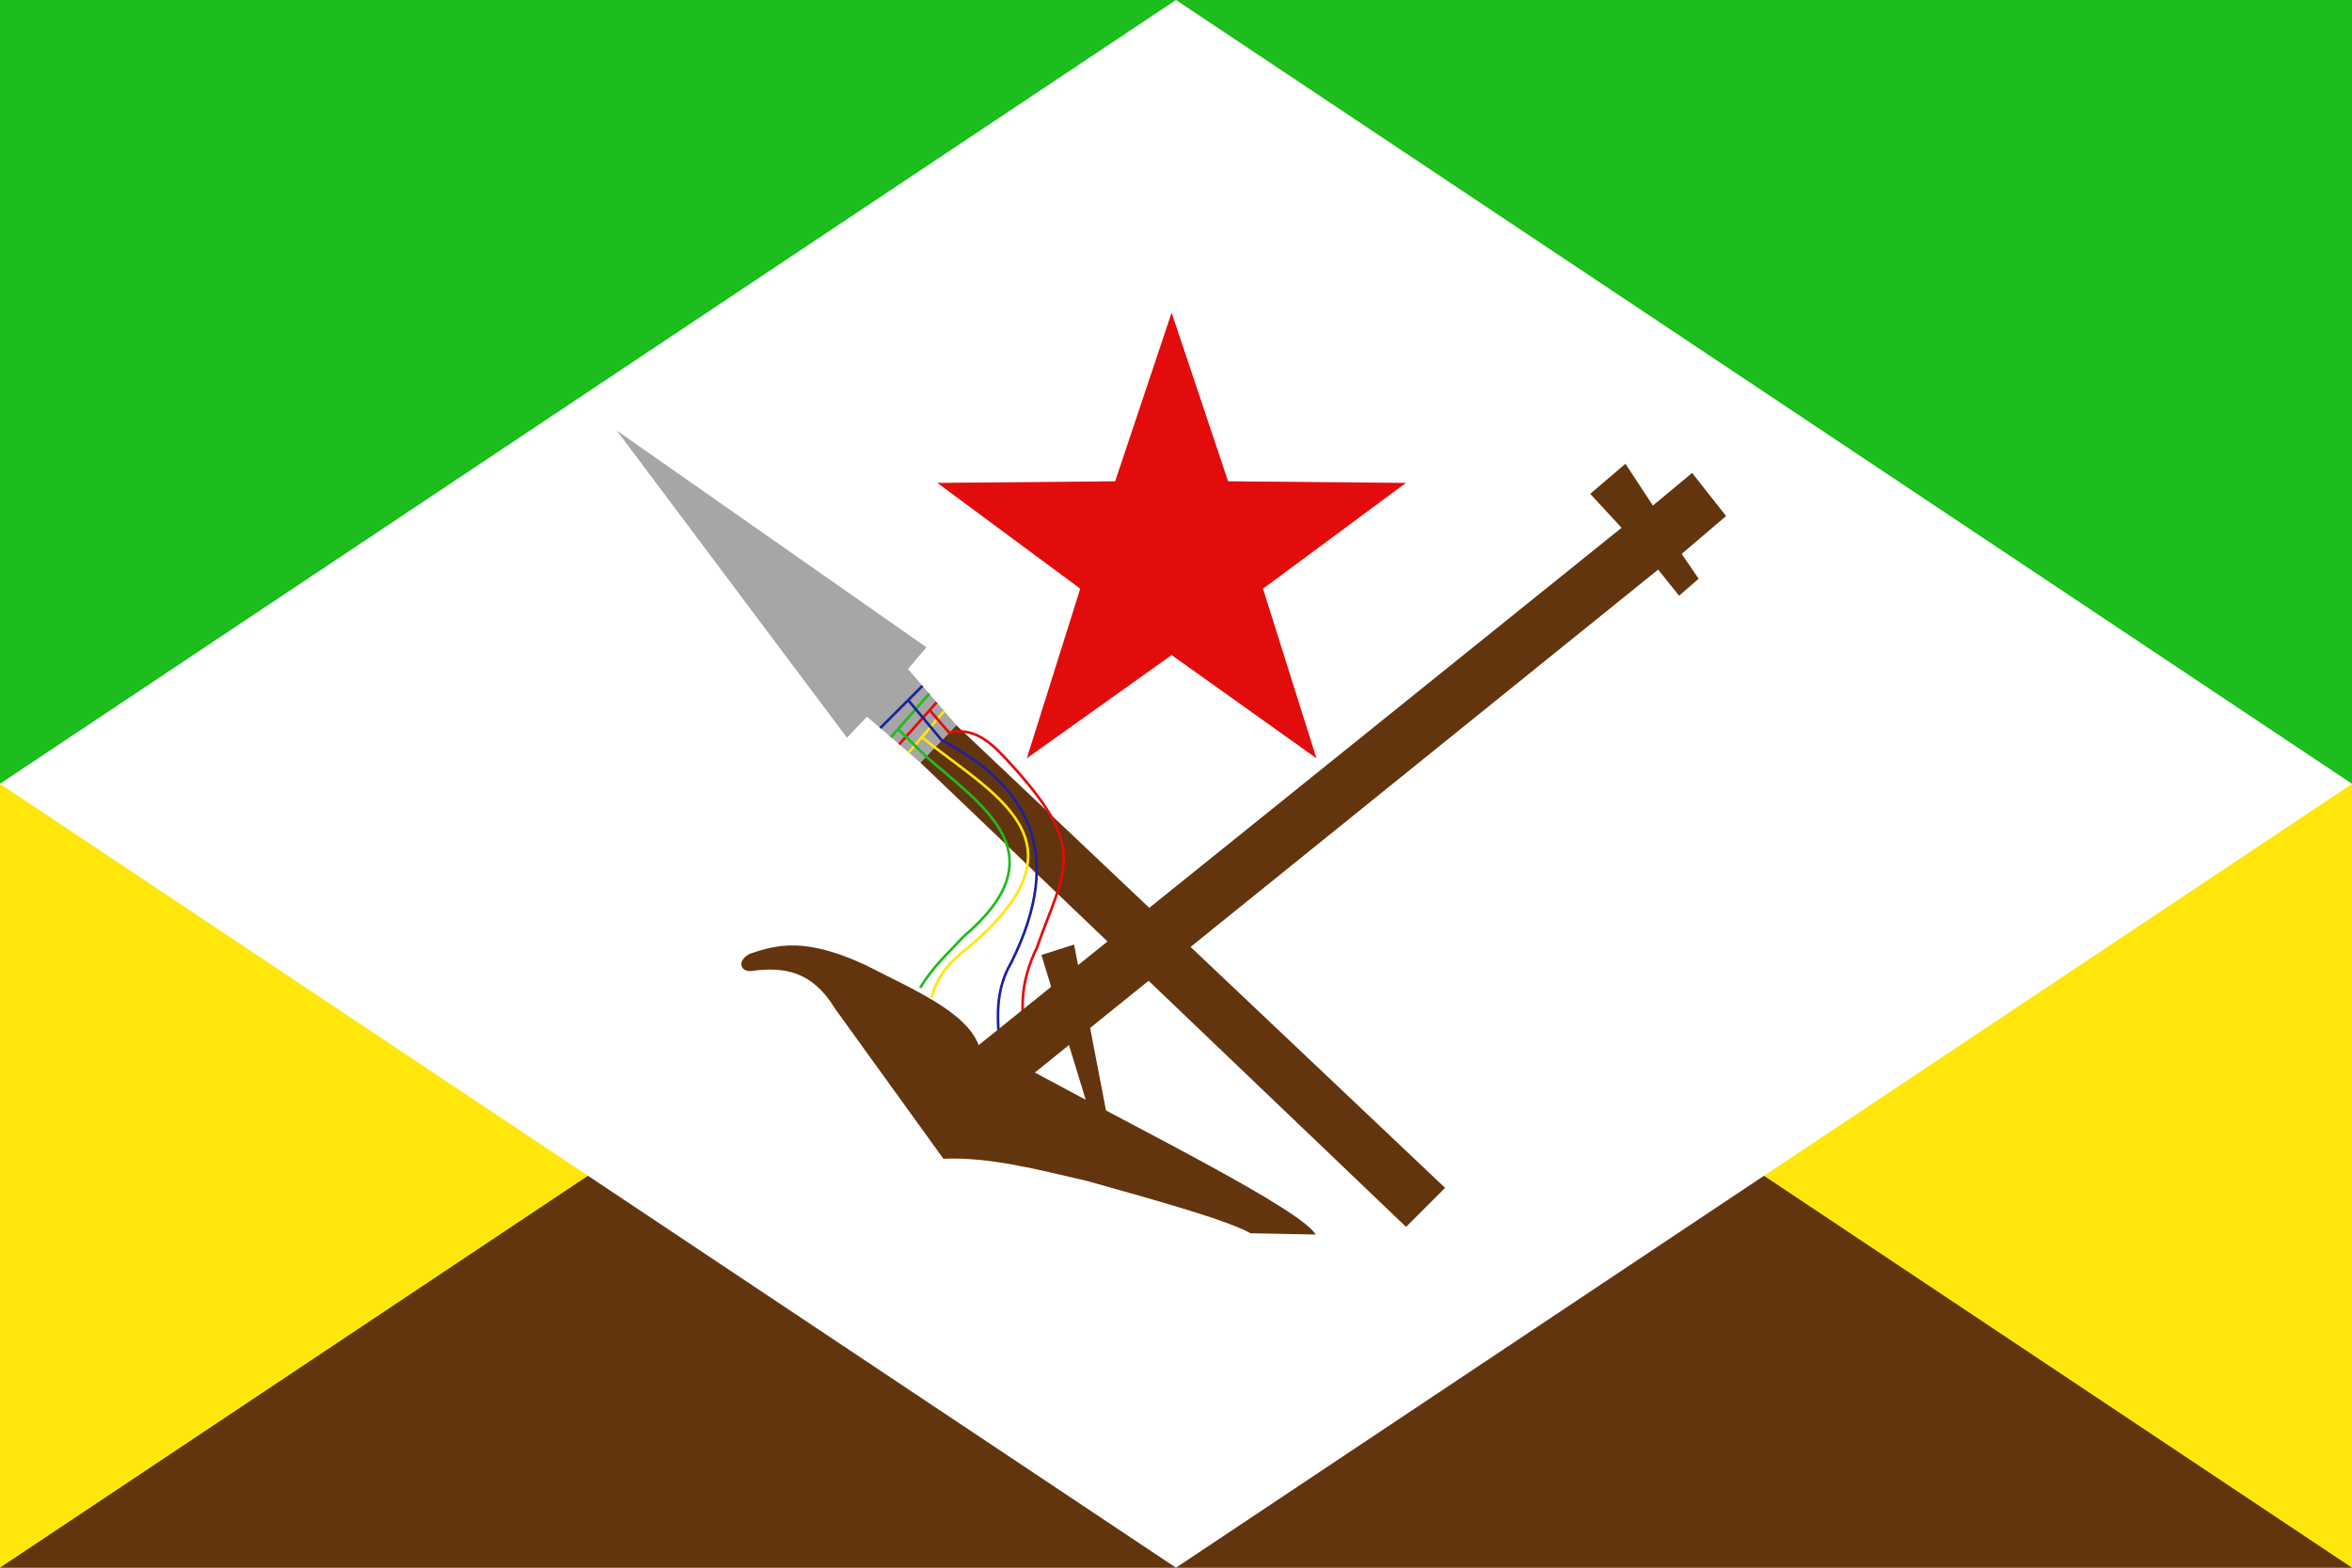
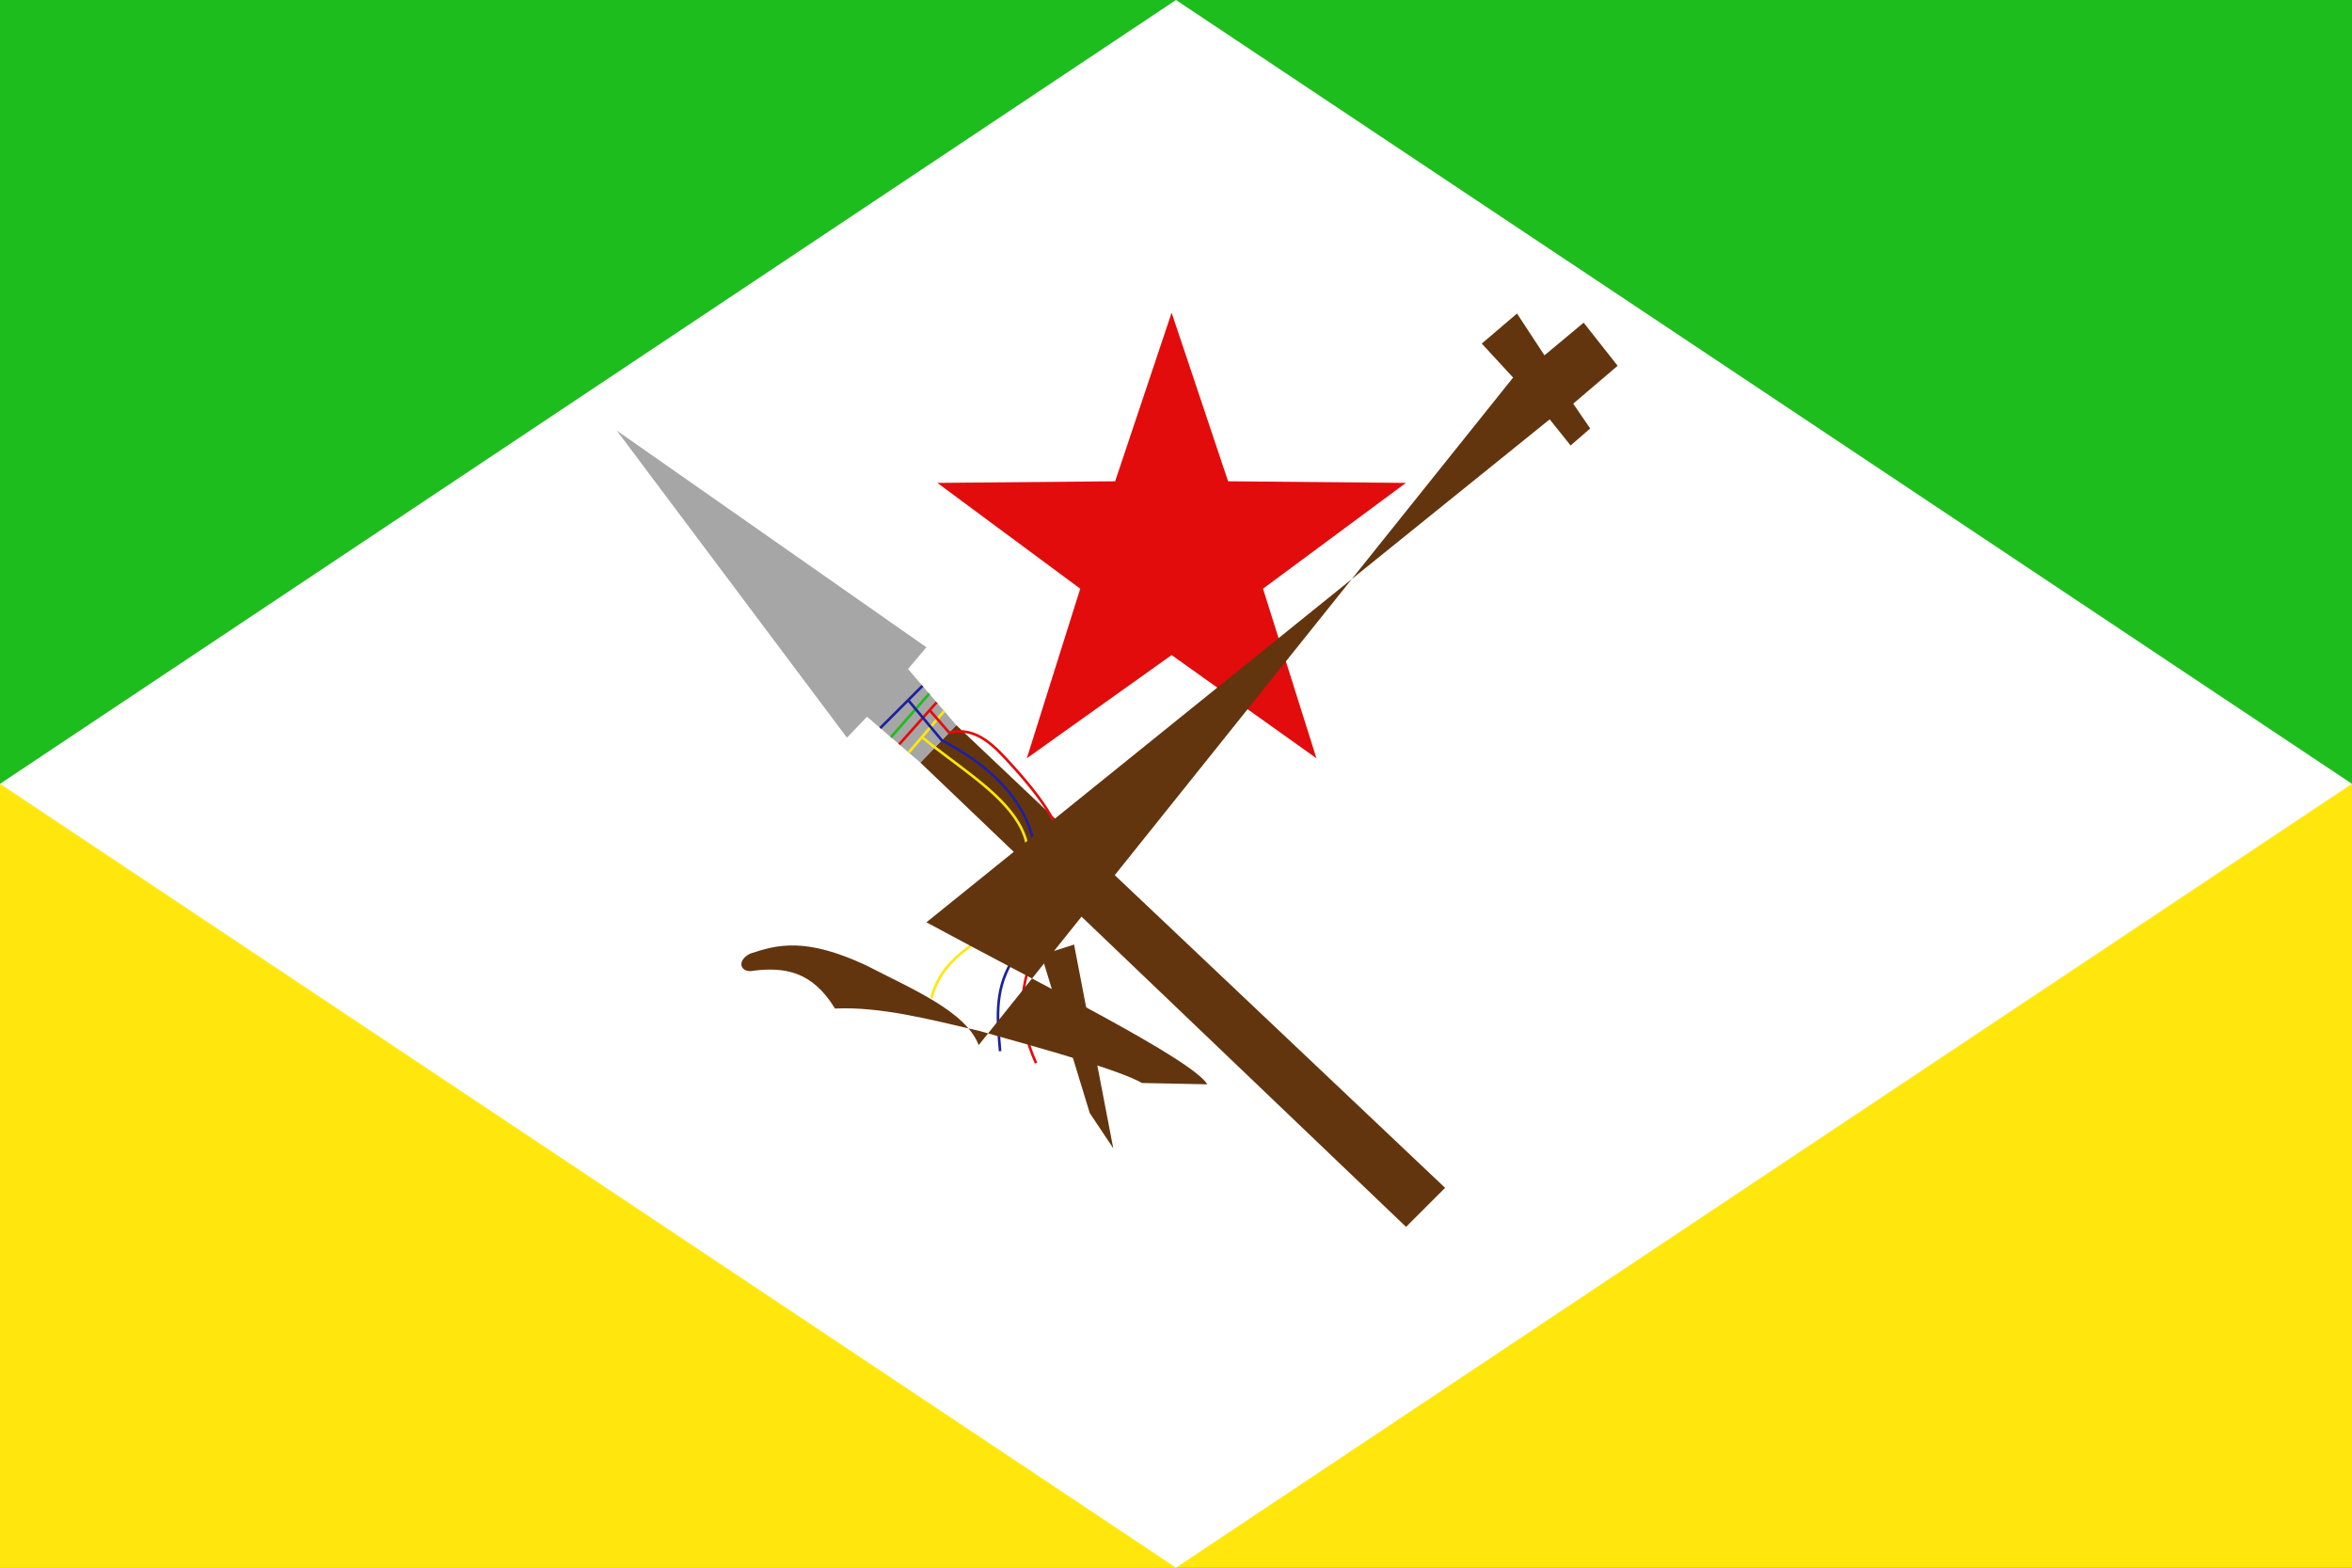
<svg xmlns="http://www.w3.org/2000/svg" xmlns:ns1="http://www.inkscape.org/namespaces/inkscape" xmlns:ns2="http://sodipodi.sourceforge.net/DTD/sodipodi-0.dtd" width="900" height="600" viewBox="0 0 238.125 158.75" version="1.1" id="svg1417" ns1:version="0.92.2 (5c3e80d, 2017-08-06)" ns2:docname="Bandera del Municipio Pueblo Llano.svg" ns1:export-filename="C:\Users\vsetien\Pictures\Banderas\Banderas regionales\Venezuela\Municipales\Mérida\Reconstruidas\Pueblo Llano.png" ns1:export-xdpi="96" ns1:export-ydpi="96">
  <defs id="defs1411" />
  <ns2:namedview id="base" pagecolor="#ffffff" bordercolor="#666666" borderopacity="1.0" ns1:pageopacity="0.0" ns1:pageshadow="2" ns1:zoom="0.70710678" ns1:cx="340.83124" ns1:cy="271.13476" ns1:document-units="px" ns1:current-layer="layer1" showgrid="false" units="px" ns1:snap-page="true" ns1:snap-nodes="false" ns1:object-paths="true" ns1:window-width="1280" ns1:window-height="750" ns1:window-x="-8" ns1:window-y="-8" ns1:window-maximized="1" />
  <g ns1:label="Layer 1" ns1:groupmode="layer" id="layer1" transform="translate(0,-138.25)">
    <rect style="opacity:1;fill:#1dbd1d;fill-opacity:1;fill-rule:evenodd;stroke:none;stroke-width:0.132;stroke-linecap:round;stroke-linejoin:round;stroke-miterlimit:4;stroke-dasharray:none;stroke-dashoffset:0;stroke-opacity:1;paint-order:normal" id="rect1973" width="238.125" height="158.75" x="0" y="138.25" />
    <rect y="217.625" x="0" height="79.375" width="238.125" id="rect1975" style="opacity:1;fill:#ffe70e;fill-opacity:1;fill-rule:evenodd;stroke:none;stroke-width:0.094;stroke-linecap:round;stroke-linejoin:round;stroke-miterlimit:4;stroke-dasharray:none;stroke-dashoffset:0;stroke-opacity:1;paint-order:normal" />
    <rect style="opacity:1;fill:#ffe70e;fill-opacity:1;fill-rule:evenodd;stroke:none;stroke-width:0.066;stroke-linecap:round;stroke-linejoin:round;stroke-miterlimit:4;stroke-dasharray:none;stroke-dashoffset:0;stroke-opacity:1;paint-order:normal" id="rect1977" width="119.062" height="79.375" x="0" y="217.625" />
-     <path style="fill:#63350e;stroke:none;stroke-width:0.265px;stroke-linecap:butt;stroke-linejoin:miter;stroke-opacity:1;fill-opacity:1" d="M 0,297 119.062,217.625 238.125,297 Z" id="path1979" ns1:connector-curvature="0" />
    <path style="fill:#ffffff;stroke:none;stroke-width:0.265px;stroke-linecap:butt;stroke-linejoin:miter;stroke-opacity:1;fill-opacity:1" d="M 0,217.625 119.062,297 238.125,217.625 119.062,138.25 Z" id="path1983" ns1:connector-curvature="0" />
    <path ns2:type="star" style="opacity:1;fill:#e20c0c;fill-opacity:1;fill-rule:evenodd;stroke:none;stroke-width:0.132;stroke-linecap:round;stroke-linejoin:round;stroke-miterlimit:4;stroke-dasharray:none;stroke-dashoffset:0;stroke-opacity:1;paint-order:normal" id="path1985" ns2:sides="5" ns2:cx="118.61871" ns2:cy="194.85783" ns2:r1="24.942366" ns2:r2="9.7275219" ns2:arg1="-1.5707963" ns2:arg2="-0.9424778" ns1:flatsided="false" ns1:rounded="0" ns1:randomized="0" d="m 118.619,169.915 5.718,17.073 18.004,0.162 -14.47,10.714 5.409,17.173 -14.661,-10.451 -14.661,10.451 5.409,-17.173 -14.47,-10.714 18.004,-0.162 z" ns1:transform-center-x="1.0023922e-006" ns1:transform-center-y="-2.3817834" />
    <path style="fill:#63350e;stroke:none;stroke-width:0.265px;stroke-linecap:butt;stroke-linejoin:miter;stroke-opacity:1;fill-opacity:1" d="m 93.175,215.468 49.179,47.022 3.954,-3.954 -49.488,-46.852 z" id="path1987" ns1:connector-curvature="0" ns2:nodetypes="ccccc" />
    <path style="fill:#a6a6a6;stroke:none;stroke-width:0.265px;stroke-linecap:butt;stroke-linejoin:miter;stroke-opacity:1;fill-opacity:1" d="m 93.175,215.468 -5.395,-4.639 -2.034,2.118 -23.301,-31.096 31.35,21.945 -1.864,2.203 4.888,5.684 z" id="path1989" ns1:connector-curvature="0" />
    <path style="fill:none;stroke:#1c219f;stroke-width:0.265px;stroke-linecap:butt;stroke-linejoin:miter;stroke-opacity:1" d="m 89.118,211.979 4.278,-4.278" id="path1991" ns1:connector-curvature="0" />
    <path style="fill:none;stroke:#1dbd1d;stroke-width:0.265px;stroke-linecap:butt;stroke-linejoin:miter;stroke-opacity:1" d="m 90.198,212.908 3.88,-4.413" id="path1993" ns1:connector-curvature="0" />
    <path style="fill:none;stroke:#e20c0c;stroke-width:0.265px;stroke-linecap:butt;stroke-linejoin:miter;stroke-opacity:1" d="m 91.036,213.629 3.795,-4.259" id="path1995" ns1:connector-curvature="0" />
    <path style="fill:none;stroke:#ffe70e;stroke-width:0.265px;stroke-linecap:butt;stroke-linejoin:miter;stroke-opacity:1" d="m 91.999,214.457 3.594,-4.2" id="path1997" ns1:connector-curvature="0" />
    <path style="fill:none;stroke:#ffe70e;stroke-width:0.265px;stroke-linecap:butt;stroke-linejoin:miter;stroke-opacity:1" d="m 93.338,212.893 c 6.919,5.704 17.601,10.425 4.681,21.318 -1.601,1.214 -3.061,2.616 -3.715,5.093" id="path1999" ns1:connector-curvature="0" ns2:nodetypes="ccc" />
-     <path style="fill:none;stroke:#1dbd1d;stroke-width:0.265px;stroke-linecap:butt;stroke-linejoin:miter;stroke-opacity:1" d="m 90.928,212.079 2.834,2.78 c 5.908,5.148 13.546,9.947 3.763,18.255 -1.492,1.63 -3.08,3.019 -4.364,5.169" id="path2001" ns1:connector-curvature="0" ns2:nodetypes="cccc" />
    <path style="fill:none;stroke:#1c219f;stroke-width:0.265px;stroke-linecap:butt;stroke-linejoin:miter;stroke-opacity:1" d="m 91.949,209.149 3.399,4.064 c 8.607,4.545 12.616,11.26 7.044,22.496 -1.768,2.996 -1.383,5.991 -1.138,8.987" id="path2003" ns1:connector-curvature="0" ns2:nodetypes="cccc" />
    <path style="fill:none;stroke:#e20c0c;stroke-width:0.265px;stroke-linecap:butt;stroke-linejoin:miter;stroke-opacity:1" d="m 94.123,210.164 1.969,2.276 c 2.796,-0.665 4.608,1.378 6.432,3.388 7.731,8.542 5.254,10.398 2.457,18.386 -1.632,3.363 -2.179,7.088 -0.085,11.693" id="path2005" ns1:connector-curvature="0" ns2:nodetypes="ccccc" />
    <path style="fill:#63350e;stroke:none;stroke-width:0.265px;stroke-linecap:butt;stroke-linejoin:miter;stroke-opacity:1;fill-opacity:1" d="m 105.436,234.955 3.307,-1.058 3.969,20.637 -2.381,-3.572 z" id="path2009" ns1:connector-curvature="0" />
-     <path style="fill:#63350e;stroke:none;stroke-width:0.265px;stroke-linecap:butt;stroke-linejoin:miter;stroke-opacity:1;fill-opacity:1" d="m 99.086,244.083 c -1.316,-3.433 -6.701,-5.645 -11.377,-8.07 -6.19,-2.889 -9.038,-2.101 -11.774,-1.191 -1.471,0.759 -0.921,2.029 0.397,1.72 3.008,-0.362 5.893,0.008 8.202,3.836 l 10.98,15.214 c 4.61,-0.212 9.602,1.102 14.552,2.249 7.032,1.975 14.21,3.971 16.536,5.292 l 6.615,0.132 c -1.586,-2.573 -17.068,-10.242 -28.443,-16.404 l 63.103,-50.932 2.117,2.646 1.984,-1.72 -1.72,-2.514 4.498,-3.836 -3.44,-4.366 -3.969,3.307 -2.778,-4.233 -3.572,3.043 3.175,3.44 z" id="path2007" ns1:connector-curvature="0" ns2:nodetypes="ccccccccccccccccccccc" />
+     <path style="fill:#63350e;stroke:none;stroke-width:0.265px;stroke-linecap:butt;stroke-linejoin:miter;stroke-opacity:1;fill-opacity:1" d="m 99.086,244.083 c -1.316,-3.433 -6.701,-5.645 -11.377,-8.07 -6.19,-2.889 -9.038,-2.101 -11.774,-1.191 -1.471,0.759 -0.921,2.029 0.397,1.72 3.008,-0.362 5.893,0.008 8.202,3.836 c 4.61,-0.212 9.602,1.102 14.552,2.249 7.032,1.975 14.21,3.971 16.536,5.292 l 6.615,0.132 c -1.586,-2.573 -17.068,-10.242 -28.443,-16.404 l 63.103,-50.932 2.117,2.646 1.984,-1.72 -1.72,-2.514 4.498,-3.836 -3.44,-4.366 -3.969,3.307 -2.778,-4.233 -3.572,3.043 3.175,3.44 z" id="path2007" ns1:connector-curvature="0" ns2:nodetypes="ccccccccccccccccccccc" />
  </g>
</svg>